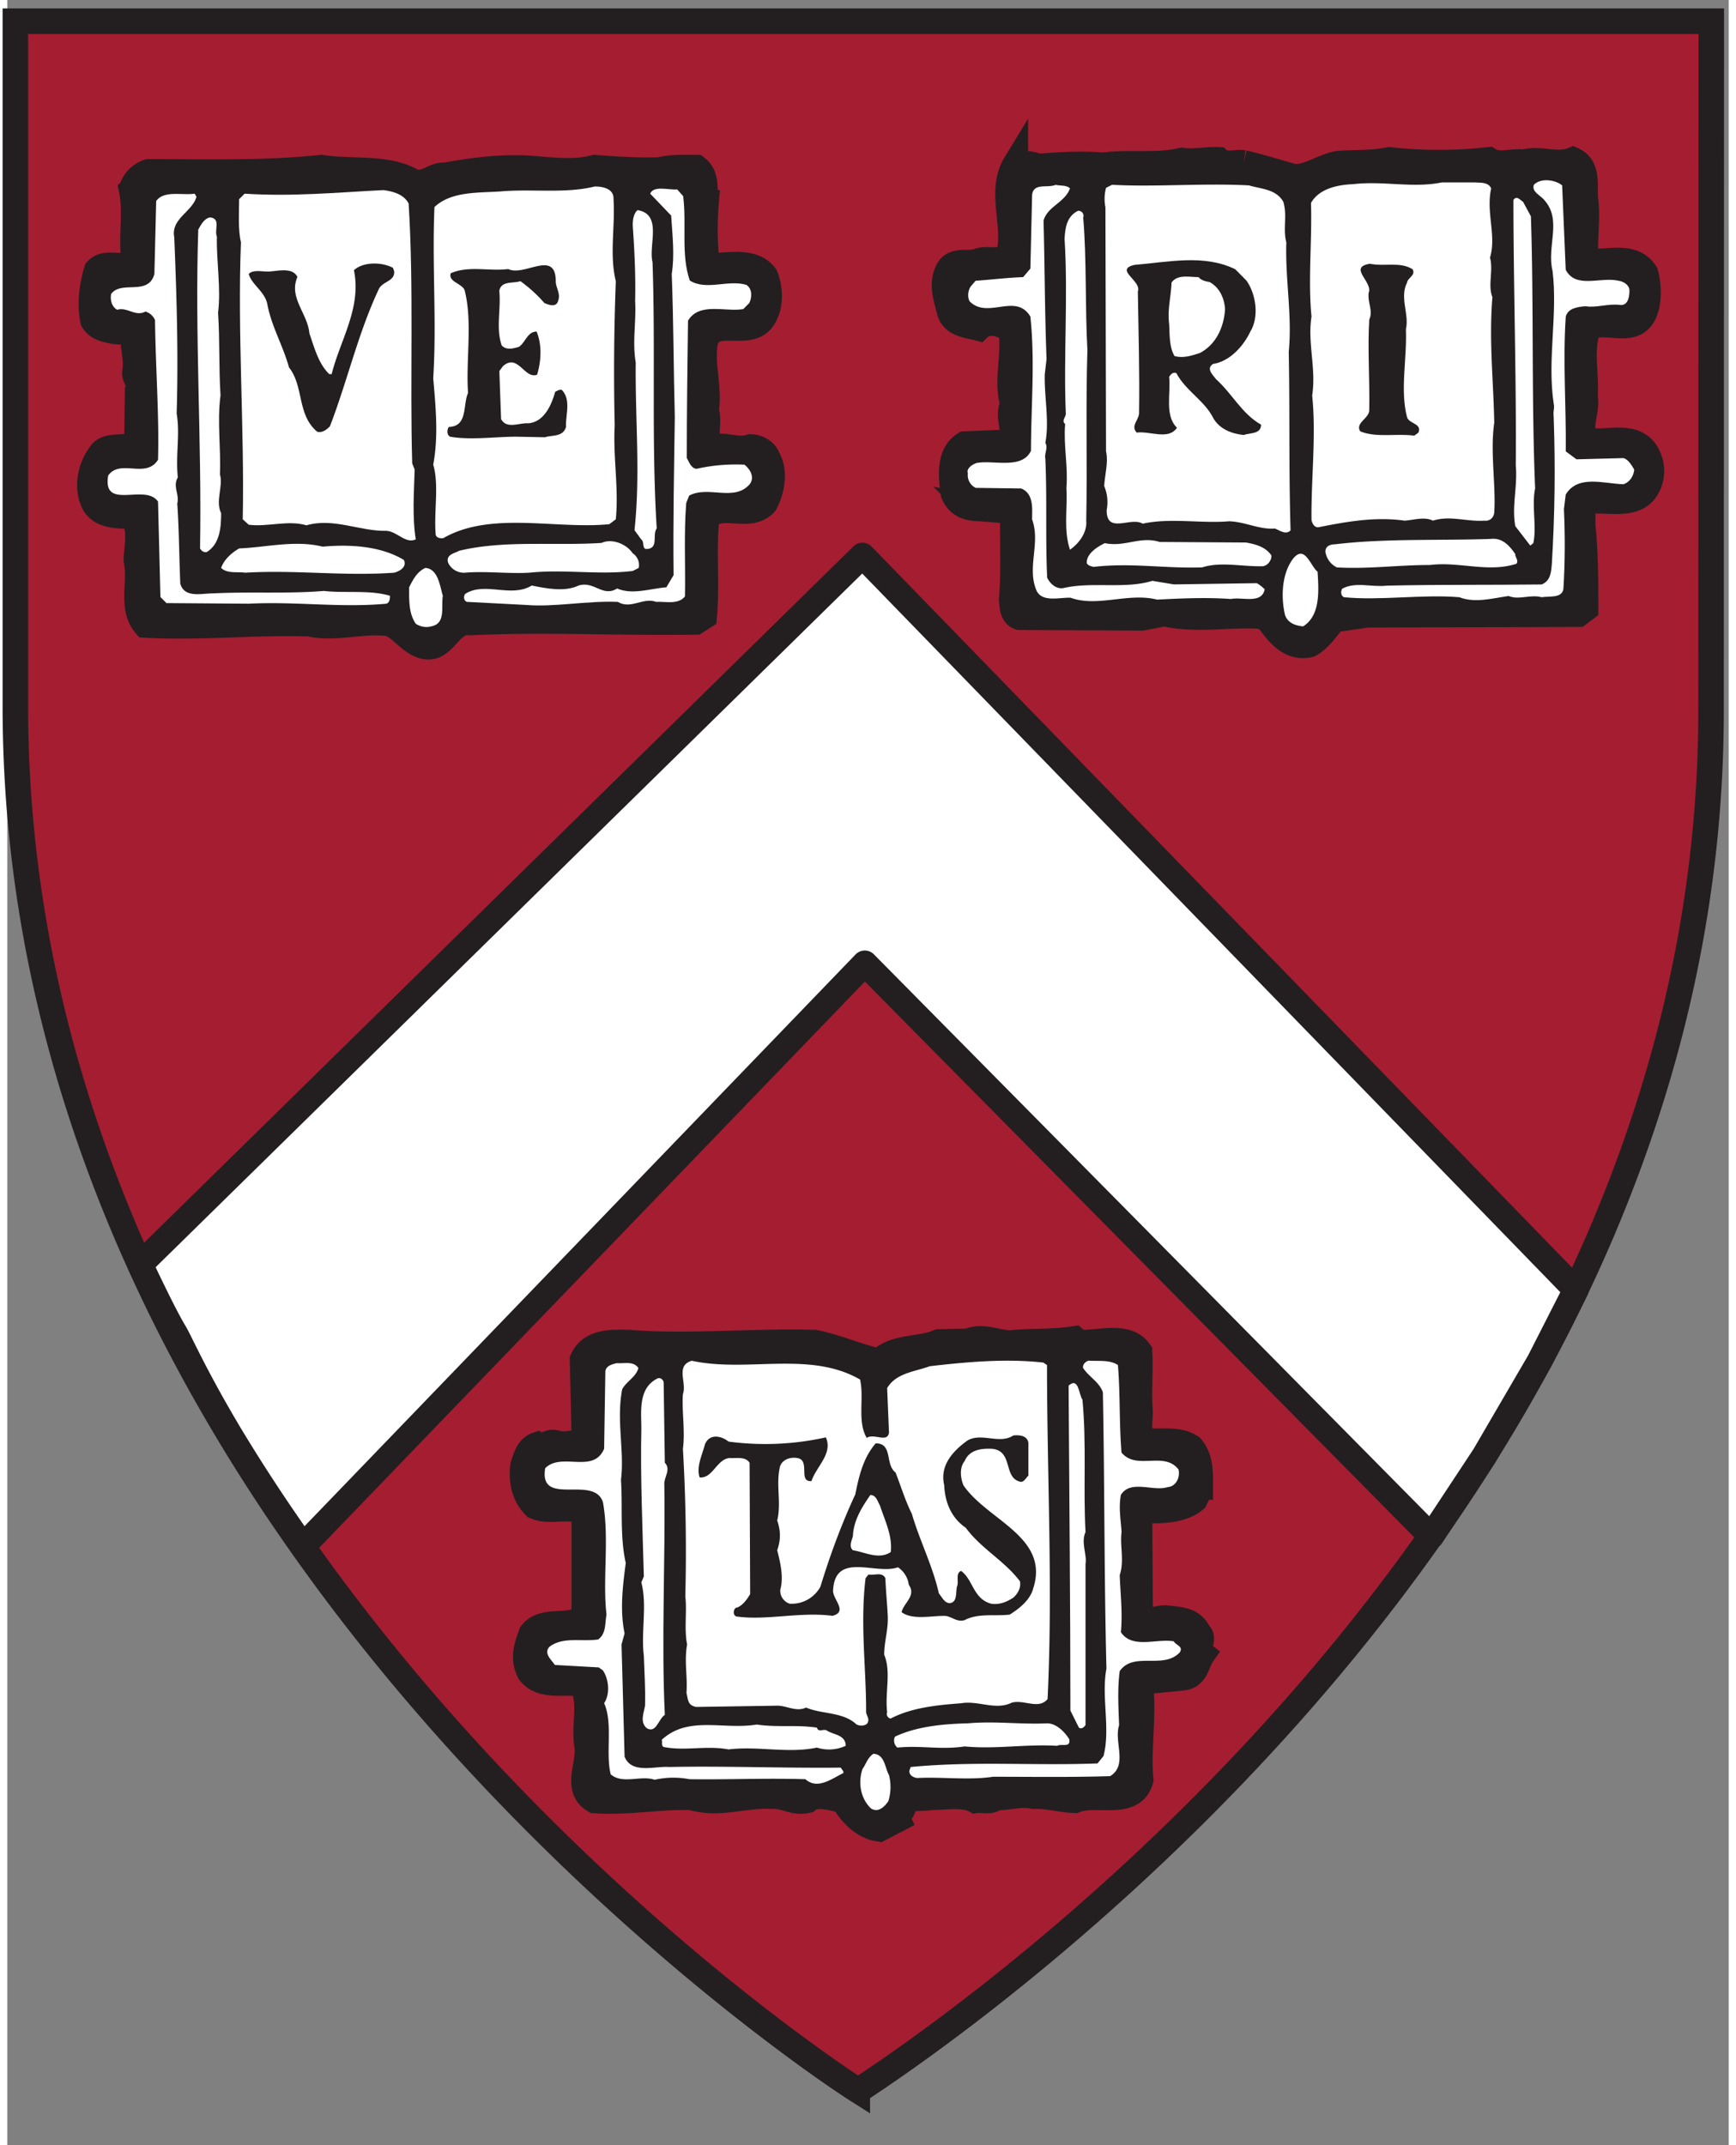
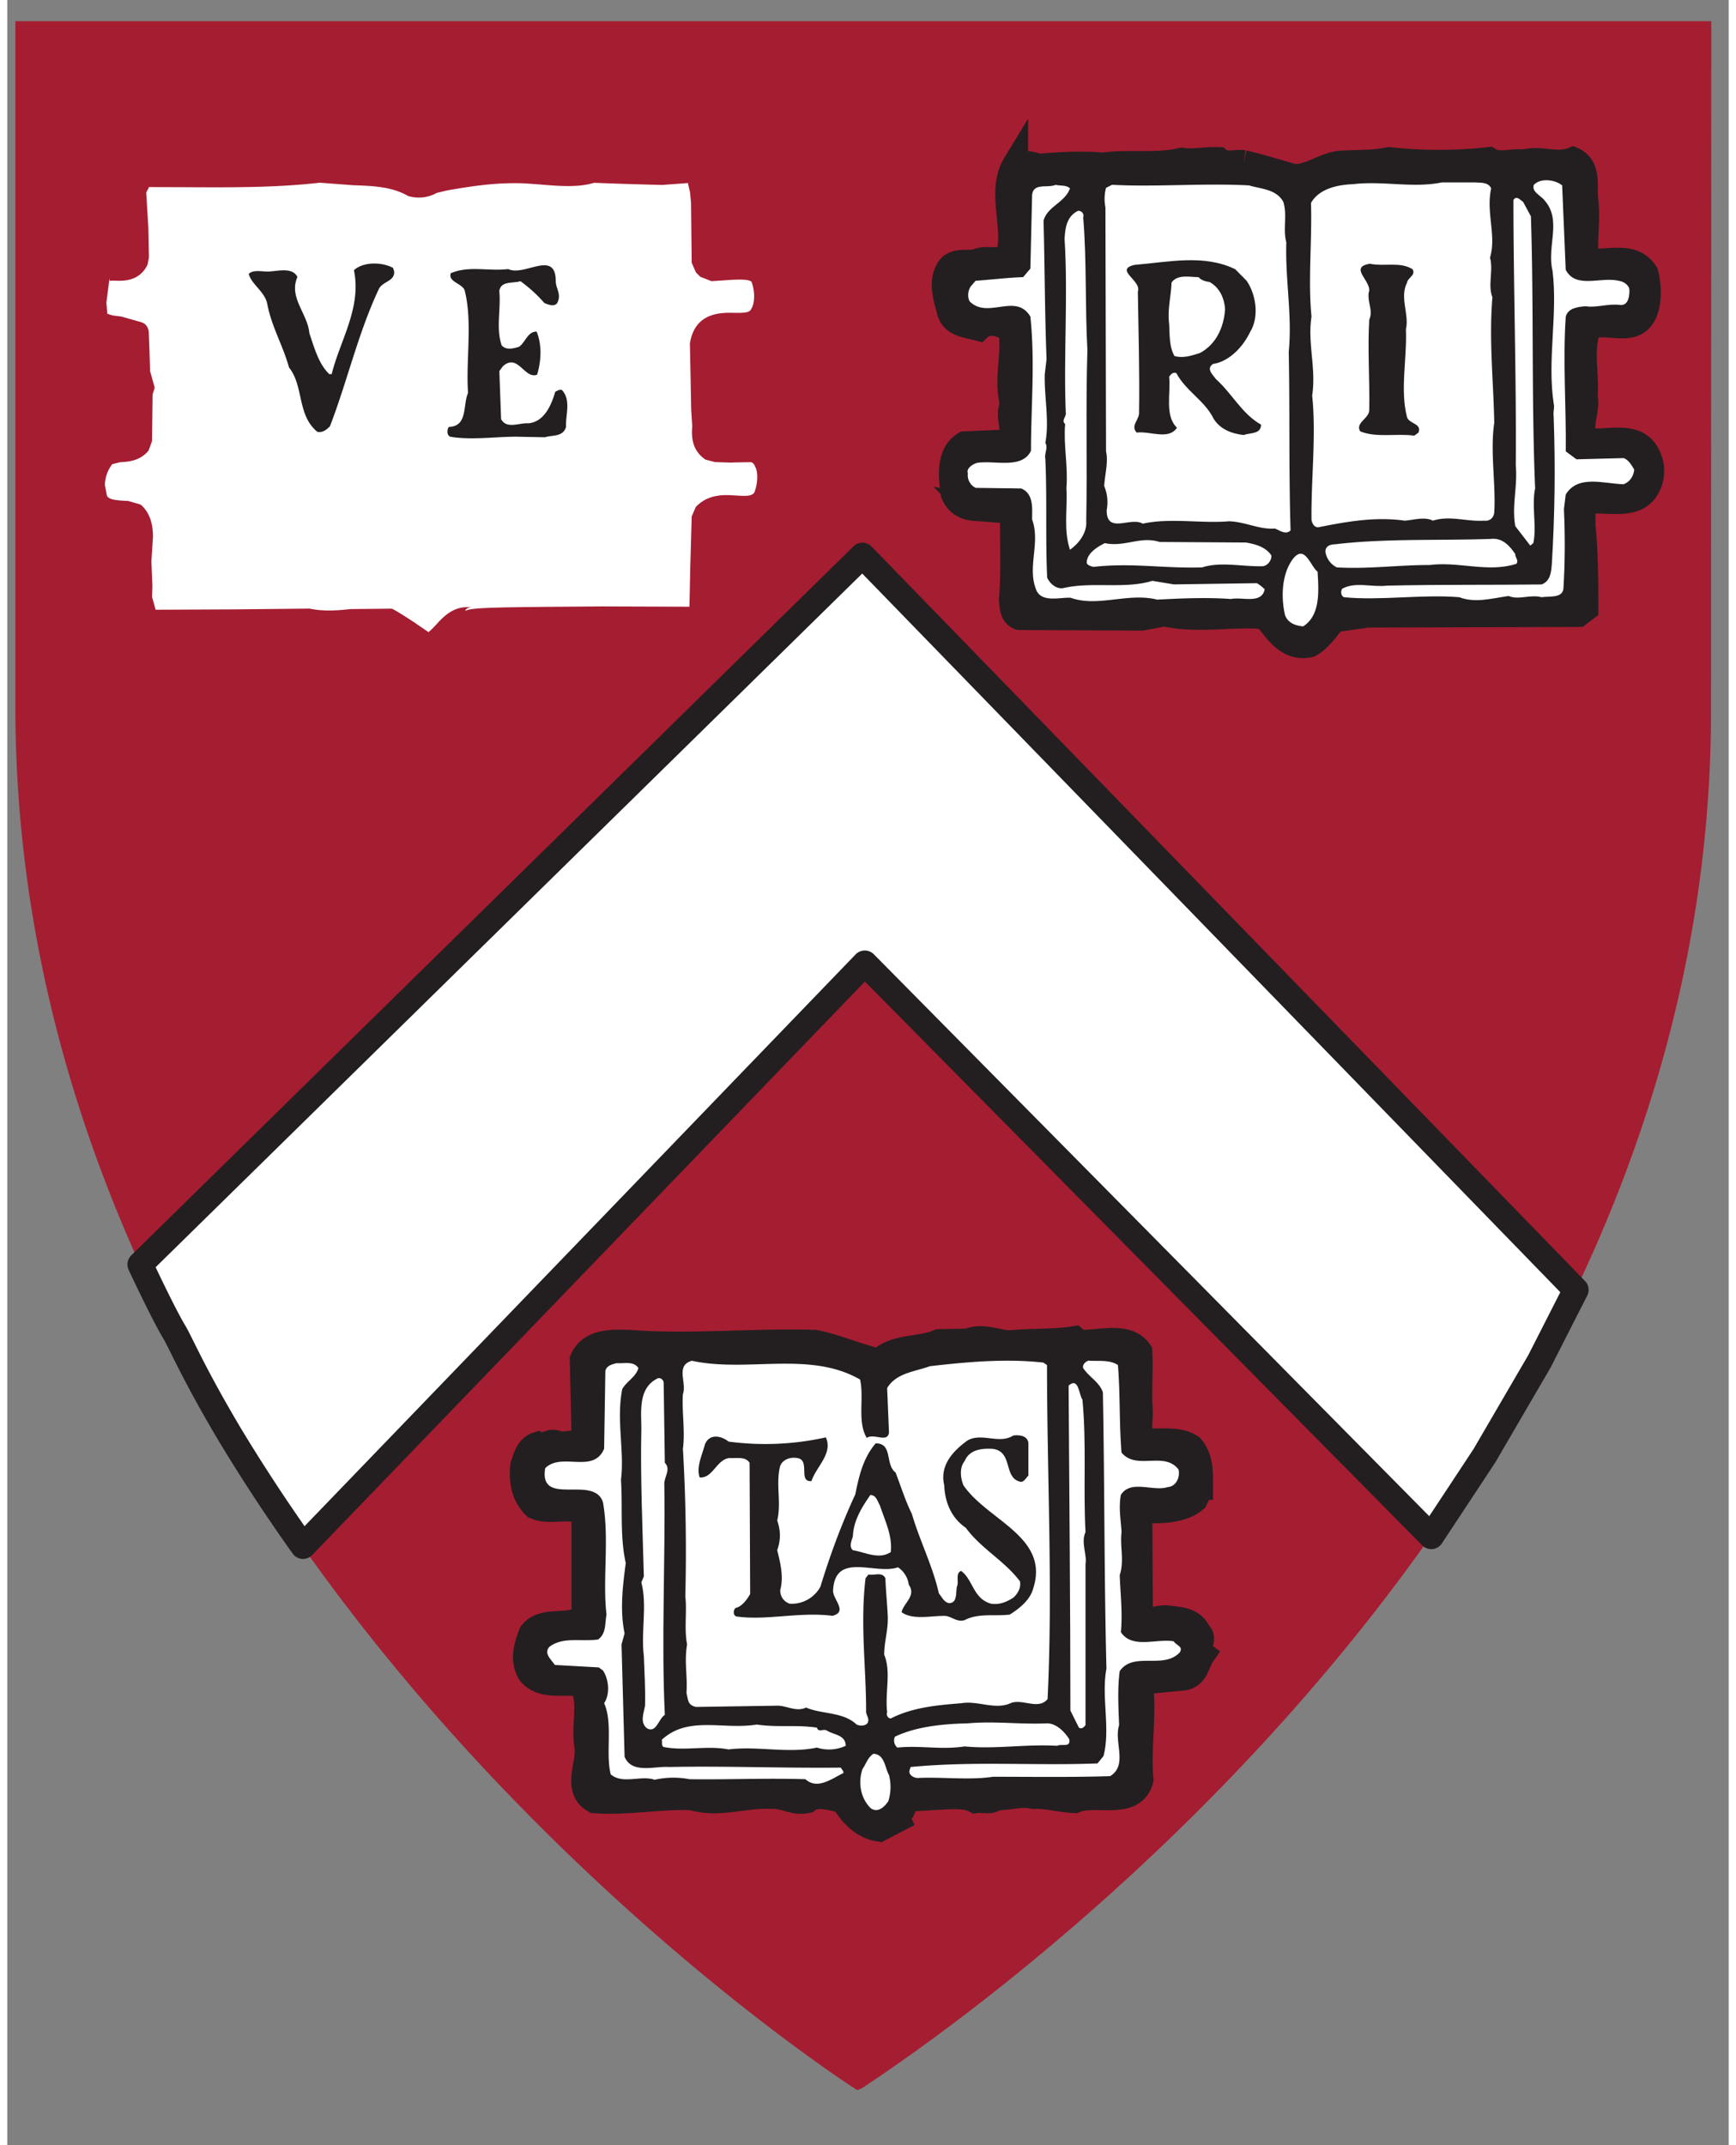
<svg xmlns="http://www.w3.org/2000/svg" width="284.521" height="351.468" viewBox="0 0 33.714 42">
  <rect x="0" y="0" width="33.714" height="42" fill="#808080" stroke="none" />
  <g fill="none" fill-rule="evenodd">
    <path fill="#a51d31" fill-rule="nonzero" d="M.158.415v13.417c0 16.463 16.272 26.951 16.437 27.057l.052.033a.507.507 0 0 0 .145-.073c2.768-1.834 16.576-11.762 16.576-26.934l.005-13.5z" />
-     <path stroke="#231f20" stroke-width=".5" d="M.158.415v13.417c0 16.463 16.272 26.951 16.437 27.057l.052.033a.507.507 0 0 0 .145-.073c2.768-1.834 16.576-11.762 16.576-26.934l.005-13.5z" />
    <path fill="#fff" fill-rule="nonzero" d="m23.718 3.428-.296.01h-.418l-.85.066-.668.03-1.282.024-.137-.026-.105-.015-.07.286.029.4-.005.781c-.158.416-.495.407-.657.402l-.173.01-.274.04-.131.01c-.01.03-.03.137-.03.137l.064.345.02.08c.007.028.01.05.239.1l.074.017.358-.092c.023.004.146.045.146.045.108.037.317.11.399.36.003.016.01.16.01.16l-.007.539-.019.355.043.35a1.266 1.266 0 0 1-.003.14 8.093 8.093 0 0 0-.014.28l.017.174c0 .18-.065.33-.193.445l-.184.076-.724.031c-.034.03-.086.09-.086.29l.03.337c.002-.012.055.029.107.033l.283-.01c.187-.027.524-.074.728.236l.05.168v.621l-.024 1.091.01.054c.254-.017.822-.016 2.229-.008-.02 0-.035.014-.05.023.067-.028.197-.053.452-.102.461.083.841.067 1.209.05l.724-.007c.032.003.252.08.252.08l.132.101c.188.262.32.4.47.391a7.35 7.35 0 0 1 .313-.332l.043-.057.189-.11.659-.095c.021-.001.03-.002 3.613-.013h.4l-.052-1.442.002-.15-.002-.07c0-.26.103-.437.306-.526.019-.006.46-.029.46-.029.341.013.47-.002.53-.108a.381.381 0 0 0 .03-.313c-.071-.167-.178-.183-.534-.164l-.305.006c-.584-.119-.49-.652-.455-.853h-.001l.02-.275a43.132 43.132 0 0 1-.01-.529 5.028 5.028 0 0 1-.012-.314c0-.195.019-.405.09-.63l.125-.16c.218-.136.464-.118.661-.104.297.024.306.001.338-.084.06-.155.043-.396.002-.554-.035-.038-.168-.043-.466-.024l-.327.007-.15-.044-.094-.06a.27.27 0 0 1-.137-.231l-.006-.574-.005-.558-.01-.203c0-.241-.02-.29-.049-.314l-.406.032-.413.01-.29.007c0-.002-.29-.037-.417-.053l-.001.002c-.658.07-1.344.07-1.984 0 .006 0 .01-.005.015-.005-.008 0-.015.003-.026.004h-.007.007c-.077.01-.232.025-.613.06l-.32.012a4.51 4.51 0 0 1-.304.109l-.561.149c-.056.003-.438-.1-.438-.1l-.659-.178c-.03.002-.05.01-.088.01-.021-.003-.195-.042-.325-.071-.006 0-.004.01-.01.01" />
    <path fill="#231f20" fill-rule="nonzero" d="M24.214 3.19c.354.083.647.179.988.273.33 0 .565-.214.883-.261.318-.024.648 0 .977-.072a8.926 8.926 0 0 0 1.954 0c.2.131.46.012.682.048.341-.095.635.083.965-.048.317.143.213.523.248.796.047.405-.035.762.011 1.13l.094.06c.377.024.836-.142 1.071.238.058.226.07.524-.011.737-.2.523-.777.119-1.118.333-.154.475-.025.868-.06 1.355.072.287-.235.774.154.857.376.023.894-.155 1.093.32a.66.66 0 0 1-.034.596c-.223.392-.765.214-1.13.262-.19.082-.105.309-.13.451.06.523.06 1.153.06 1.653l-.142.107-4.13.012-.66.095c-.142.178-.294.393-.47.487-.389.096-.635-.237-.824-.5l-.152-.058c-.613-.036-1.261.095-1.872-.048l-.436.084-2.4-.012c-.142-.048-.142-.214-.154-.345.047-.547.012-1.13.025-1.7-.166-.25-.507-.037-.79-.096a.438.438 0 0 1-.376-.285c-.047-.321-.094-.774.223-.964l.836-.036c.224-.201-.036-.475.107-.737-.132-.463.022-.903-.025-1.391-.046-.142-.188-.154-.294-.201-.117-.012-.259 0-.353.094-.223-.059-.517-.071-.576-.356-.06-.226-.153-.512-.036-.75.118-.273.425-.12.624-.213.2-.06.494.071.589-.155.128-.559-.2-1.214.118-1.736a.808.808 0 0 1 .446.047c.424-.036.872-.06 1.27-.024.52-.071 1.048.024 1.543-.095.235.036.47-.023.719-.012.129.12.34.036.493.06" />
    <path stroke="#231f20" stroke-width=".5" d="M24.214 3.19c.354.083.647.179.988.273.33 0 .565-.214.883-.261.318-.024.648 0 .977-.072a8.926 8.926 0 0 0 1.954 0c.2.131.46.012.682.048.341-.095.635.083.965-.048.317.143.213.523.248.796.047.405-.035.762.011 1.13l.094.06c.377.024.836-.142 1.071.238.058.226.07.524-.011.737-.2.523-.777.119-1.118.333-.154.475-.025.868-.06 1.355.072.287-.235.774.154.857.376.023.894-.155 1.093.32a.66.66 0 0 1-.034.596c-.223.392-.765.214-1.13.262-.19.082-.105.309-.13.451.06.523.06 1.153.06 1.653l-.142.107-4.13.012-.66.095c-.142.178-.294.393-.47.487-.389.096-.635-.237-.824-.5l-.152-.058c-.613-.036-1.261.095-1.872-.048l-.436.084-2.4-.012c-.142-.048-.142-.214-.154-.345.047-.547.012-1.13.025-1.7-.166-.25-.507-.037-.79-.096a.438.438 0 0 1-.376-.285c-.047-.321-.094-.774.223-.964l.836-.036c.224-.201-.036-.475.107-.737-.132-.463.022-.903-.025-1.391-.046-.142-.188-.154-.294-.201-.117-.012-.259 0-.353.094-.223-.059-.517-.071-.576-.356-.06-.226-.153-.512-.036-.75.118-.273.425-.12.624-.213.2-.06.494.071.589-.155.128-.559-.2-1.214.118-1.736a.808.808 0 0 1 .446.047c.424-.036.872-.06 1.27-.024.52-.071 1.048.024 1.543-.095.235.036.47-.023.719-.012.129.12.34.036.493.06" />
    <g fill-rule="nonzero">
      <path fill="#fff" d="m30.452 3.63.07 1.653c.2.38.683.13 1.036.214.094.012.212.083.212.19 0 .119-.025.285-.165.285-.248-.035-.482.06-.694.024-.154.012-.342.036-.388.202-.06.869.01 1.772 0 2.64l.21.155.92-.024c.092.024.164.143.211.226-.012.13-.094.25-.212.286-.388-.012-.895-.19-1.13.202l-.035.285c.023.512.023 1.034-.011 1.57-.036.178-.272.13-.425.155-.223-.06-.447.06-.648-.024-.328.047-.658.142-.964.024-.73-.06-1.553.07-2.26 0-.058-.024-.07-.108-.035-.167.27-.143.565-.024.883-.06 1.035-.023 2.035-.011 3.024-.023.177-.071.188-.25.2-.416.058-.976.07-1.891.035-2.867-.015-.124.023-.165 0-.261-.129-.856.083-1.748-.022-2.593-.118-.487.188-.987-.154-1.38-.082-.106-.26-.166-.212-.308.141-.143.424-.096.554.012" />
      <path fill="#fff" d="M28.721 3.57c.13.012.282-.012.341.119-.105.464.107.928-.023 1.356.07.25-.047.535.047.773-.07.855.023 1.665.036 2.461-.083.571.035 1.213 0 1.76-.013.095-.083.167-.188.155-.366.023-.672-.107-1.013 0-.165-.083-.377-.012-.553 0-.588-.083-1.153.023-1.695.13-.082 0-.117-.083-.13-.142-.01-.785.095-1.665.013-2.438.082-.535-.094-1.022-.013-1.546-.07-.713.013-1.486-.01-2.224.152-.273.506-.356.823-.368.6-.07 1.166.083 1.742-.035h.623m-3.73.38c.082.273-.012.523.059.796-.024.727.118 1.427.047 2.142.023 1.128 0 2.354.036 3.495-.095.096-.212 0-.306-.036-.307.024-.577-.131-.896-.142-.552.047-1.152-.072-1.694.047-.236-.142-.706.214-.706-.262a.825.825 0 0 0-.048-.475c.012-.225.084-.464.036-.678l-.012-4.78a.83.83 0 0 1 .012-.38l.118-.06c.836.047 1.8-.036 2.682.012.236.071.531.071.671.32" />
      <path fill="#fff" d="M20.813 3.689c-.106.285-.436.345-.518.63.024.88.024 1.832.059 2.711l-.035.298c-.012.44.093.915.011 1.344.06.095-.023.202 0 .309.036.773 0 1.546.036 2.33.059.12.177.227.318.203.553-.13 1.212.024 1.741-.142l.423.07 1.625-.024c.06.037.106.072.153.12-.058.297-.448.143-.66.19-.48-.035-.987-.012-1.447.012-.565-.143-1.165.155-1.694-.037-.223-.01-.589.108-.682-.177-.165-.44.093-.904-.072-1.356 0-.214.036-.5-.212-.606l-.894-.012a.277.277 0 0 1-.152-.286c-.036-.095.093-.178.176-.202.342-.06.882.131 1.06-.238 0-.856.082-1.747-.012-2.628-.284-.475-.836.06-1.189-.298-.047-.082-.035-.214.024-.296l.093-.107c.33-.023.613-.06.93-.071l.142-.167.034-1.44c.024-.248.306-.13.46-.2.094.023.212 0 .282.07m9.027.547c.058 1.724.01 3.603.083 5.328-.072.332.035.748-.036 1.07l-.059.048-.294-.381c-.071-.405.047-.76.01-1.19.013-1.7-.046-3.531-.046-5.195.06-.096.13 0 .188.034l.154.286" />
      <path fill="#fff" d="M21.072 4.26c.07.833.035 1.748.082 2.593-.035 1.129 0 2.235-.023 3.34.023.25-.165.464-.318.57-.13-.39-.047-.783-.07-1.211.035-.428-.06-.832-.025-1.25-.082-.07.025-.142.013-.213-.047-1.106.047-2.283-.024-3.413.011-.225.047-.44.26-.547.082-.012.13.072.105.131" />
      <path fill="#231f20" d="M24.272 5.497c.189.273.248.713.071.999-.141.297-.412.583-.73.63-.141.095 0 .214.06.298.318.285.505.677.882.89 0 .19-.212.156-.341.203-.223-.024-.459-.107-.589-.321-.176-.357-.54-.536-.73-.892-.07-.024-.104.024-.14.072.036.32-.094.76.153.998-.164.25-.53.06-.789.096-.129-.143.06-.25.047-.404.012-.774-.012-1.558-.024-2.356.083-.213-.47-.427-.07-.523.683-.058 1.365-.213 1.977.084zm3.25-.226c.07.119-.095.166-.107.261-.152.297.047.619-.023.916.023.582-.118 1.19.023 1.724.047.13.295.119.223.298l-.082.06c-.352-.049-.741.046-1.058-.084-.107-.167.176-.25.176-.417.012-.57-.035-1.2 0-1.771.081-.178-.035-.321-.012-.523.093-.214-.413-.5.024-.571.294.06.588-.047.836.107" />
      <path fill="#fff" d="M23.543 5.52c.201.107.294.322.307.535-.024.358-.178.69-.494.857-.154.048-.318.107-.496.059-.105-.178-.094-.428-.105-.63-.036-.286.036-.523.047-.809.118-.166.352-.106.53-.106.047.059.129.083.211.095m5.99 5.326c0 .072.071.12.024.191-.554.179-1.118-.047-1.694.024-.635 0-1.213.083-1.824.047a.41.41 0 0 1-.224-.308c0-.107.093-.144.188-.144.977-.118 2.059-.07 3.06-.106.223-.024.366.143.47.296m-5.271-.225c.188.035.376.082.494.25.011.095-.07.202-.165.214-.4.012-.824-.095-1.189.023-.752.024-1.377-.095-2.13-.01-.046-.013-.106-.025-.13-.072-.01-.191.212-.323.353-.393.39.083.695-.143 1.072-.023l1.695.011m1.4.571c.023.38.058.855-.283 1.071-.14-.013-.293-.06-.353-.216-.083-.345-.07-.807.153-1.105.235-.297.342.143.483.25M3.422 3.665l-.658-.002c.005 0 .007.002.007.007 0 .018-.041.067-.05.106l.041.675.012.587-.027.143c-.16.337-.49.321-.65.314l-.102.002c-.012.103-.055.43-.055.43l.02.217.102.032.172.022.379.107c.158.044.16.193.16.25l.012.322.012.4c0-.008.02.06.02.06v-.002c0 .008.07.254.07.254l-.041.134-.012.914-.067.185c-.169.207-.406.22-.563.228h.002c0 .002-.087.022-.15.038a.69.69 0 0 0-.145.408l.04.208c.035.076.162.094.417.104l.243.071c.163.139.242.346.242.632l-.018.284-.013.19.02.485-.007.216.07.252 1.527-.007 1.488-.015c.296.06.546.035.81.009l.797-.008c.047.007.443.268.443.268l.28.192c-.001-.006.013 0 .153-.151.14-.153.351-.382.7-.332a.148.148 0 0 0-.118.034c-.01.009-.01.023-.015.034.107-.07.578-.074 2.7-.089l1.69.006.015-.74.029-1.028.08-.185c.247-.26.562-.24.792-.224.217.014.293.008.35-.051.059-.127.095-.389.017-.522-.03-.078-.078-.08-.087-.08a23.62 23.62 0 0 0-.395.008l-.302-.01-.184-.048c-.291-.195-.271-.49-.26-.665 0 .018-.015-.222-.015-.222l-.006-.084-.012-.643-.013-.66c.096-.613.61-.605.859-.6.13.002.276.004.321-.045.103-.125.095-.384.027-.561-.054-.066-.347-.044-.584-.027l-.2.013-.22-.086-.084-.084-.084-.19-.013-1.18v.004l-.019-.2c0-.006-.03-.129-.043-.186-.11.01-.502.038-.502.038a82.387 82.387 0 0 1-1.337-.042c-.303.096-.693.064-1.068.032l-.287-.021c-.5-.02-.953.038-1.518.138a9.96 9.96 0 0 0-.207.05.724.724 0 0 1-.558.06c-.322-.185-.687-.198-1.072-.211l-.661-.05c-.87.1-1.757.093-2.697.088zm9.918-.083c.008.002.025-.002.06-.004l-.06.004zM1.996 5.49c0-.002.01 0 .01-.003 0-.006-.004-.017-.004-.037l.003-.023-.01.063z" />
-       <path fill="#231f20" d="M7.942 3.555c.259.083.412-.143.623-.12.53-.094 1.024-.165 1.59-.142.435.024.906.107 1.352-.011.411.035.871.059 1.272.047.223-.06.47-.047.718-.047.223.166.14.451.188.69a6.17 6.17 0 0 0 .012 1.153l.082.084c.354-.013.847-.12 1.07.201.107.274.107.642-.082.868-.306.345-1.011-.118-1.106.464-.06.44.095.845.024 1.308.094.25-.094.534.153.702.259-.048.482.083.718 0 .14 0 .294.083.34.225.154.262.072.643-.058.881-.318.333-.836-.048-1.14.274-.072.642.01 1.296-.049 1.938l-.165.106c-1.482.024-2.953-.059-4.425.013-.41-.06-.505.606-.94.451-.236-.083-.378-.31-.613-.428-.529-.084-1.059.118-1.589 0-1.07-.036-2.118.084-3.212.024-.295-.345-.083-.844-.177-1.26 0-.25.118-.679-.106-.868-.27-.013-.612 0-.74-.286-.142-.333-.036-.725.176-.975.188-.166.517-.012.682-.215l.012-.95c.129-.143-.095-.262-.047-.428.035-.262-.059-.44-.024-.69-.117-.095-.317-.048-.47-.095-.13-.024-.26-.072-.33-.19-.07-.321-.023-.679.07-.988.2-.226.59.06.73-.238-.059-.44.047-.891-.047-1.344a.507.507 0 0 1 .33-.344c1.176 0 2.26.035 3.389-.083.612.095 1.294-.025 1.789.273" />
    </g>
-     <path stroke="#231f20" stroke-width=".5" d="M7.942 3.555c.259.083.412-.143.623-.12.53-.094 1.024-.165 1.59-.142.435.024.906.107 1.352-.011.411.035.871.059 1.272.047.223-.06.47-.047.718-.047.223.166.14.451.188.69a6.17 6.17 0 0 0 .012 1.153l.082.084c.354-.013.847-.12 1.07.201.107.274.107.642-.082.868-.306.345-1.011-.118-1.106.464-.06.44.095.845.024 1.308.094.25-.094.534.153.702.259-.048.482.083.718 0 .14 0 .294.083.34.225.154.262.072.643-.058.881-.318.333-.836-.048-1.14.274-.072.642.01 1.296-.049 1.938l-.165.106c-1.482.024-2.953-.059-4.425.013-.41-.06-.505.606-.94.451-.236-.083-.378-.31-.613-.428-.529-.084-1.059.118-1.589 0-1.07-.036-2.118.084-3.212.024-.295-.345-.083-.844-.177-1.26 0-.25.118-.679-.106-.868-.27-.013-.612 0-.74-.286-.142-.333-.036-.725.176-.975.188-.166.517-.012.682-.215l.012-.95c.129-.143-.095-.262-.047-.428.035-.262-.059-.44-.024-.69-.117-.095-.317-.048-.47-.095-.13-.024-.26-.072-.33-.19-.07-.321-.023-.679.07-.988.2-.226.59.06.73-.238-.059-.44.047-.891-.047-1.344a.507.507 0 0 1 .33-.344c1.176 0 2.26.035 3.389-.083.612.095 1.294-.025 1.789.273" />
    <path fill="#fff" fill-rule="nonzero" d="M11.873 3.9c.034.547-.083 1.082.045 1.605a46.018 46.018 0 0 0-.022 2.83c-.035.607.082 1.213.022 1.832l-.128.096c-1.036.105-2.319-.262-3.248.272-.071.012-.153-.011-.153-.082-.035-.464.07-.952-.047-1.356.106-.56.047-1.142 0-1.69.07-1.129-.025-2.21.024-3.353.34-.32.882-.273 1.33-.309.6-.047 1.247.047 1.81-.094.167 0 .378.047.367.25" />
    <path fill="#fff" fill-rule="nonzero" d="M13.237 3.84c.071.56-.047 1.142.13 1.653.33.203.742-.023 1.107.084.128.083.105.261.058.356l-.118.119c-.352.06-.859-.142-1.082.226-.012.915-.024 1.749-.024 2.688.047.083.082.201.189.213.317-.071.612-.095.94-.082.119.095.201.25.106.38-.305.356-.81.024-1.188.226l-.058.143c-.048.594-.013 1.224-.025 1.831-.128.167-.387.096-.564.107-.259-.095-.494.154-.752 0-.625-.023-1.236.107-1.801.06L9 11.784c-.058-.023-.07-.095-.034-.155.388-.25.894.084 1.306-.165.283.058.647.13.917 0 .307-.096.472.237.754.058.306.131.648 0 .965-.023l.141-.238c-.012-1.058.011-2.106.024-3.093-.024-.903-.024-1.89-.06-2.805.06-.37.013-.762-.011-1.142l-.411-.429c.07-.165.352-.07.529-.083l.117.131m-5.377.143c.105 1.665.023 3.46.07 5.09l.048.119c-.013.452-.049.927.022 1.368-.2.094-.363-.155-.576-.167-.517.012-1.035-.261-1.565-.108-.366-.107-.754.036-1.13-.011l-.118-.107c.036-1.772-.106-3.65-.035-5.423-.06-.25-.036-.582-.036-.844l.107-.108c.94.06 1.788-.023 2.718-.07.189.023.4.082.495.261" />
    <path fill="#fff" fill-rule="nonzero" d="M3.705 3.852c-.082.298-.506.429-.435.796.047 1.142.082 2.296.047 3.45.07.404-.024.82.023 1.249-.106.178.036.332-.011.511.036.535.036 1.033.059 1.57.082.285.411.19.635.19.718-.037 1.483.011 2.177-.048.413.048.906-.024 1.294.095 0 .048 0 .131-.07.155-.906.083-1.766-.047-2.696 0l-1.611-.012-.118-.119-.047-1.867c-.247-.369-1.094.19-.976-.511.234-.334.74.071.976-.31.024-.868-.047-1.783-.059-2.734a.292.292 0 0 0-.188-.167c-.2.107-.353-.095-.554-.035-.105-.06-.14-.191-.117-.31.2-.273.73.048.847-.392l.035-1.427c.153-.214.507-.107.754-.144l.035.06m8.932 1.284c.06 1.737-.023 3.532.082 5.21-.094.13.048.392-.199.403-.094 0-.036-.142-.106-.19l-.13-.178c.118-1.118.012-2.14.024-3.282-.07-.417.012-.785-.012-1.213.012-.487-.012-.975-.047-1.475 0-.095.012-.226.095-.297.493.084.21.678.293 1.022" />
    <path fill="#fff" fill-rule="nonzero" d="M4.105 4.638c-.011.487.083.998.023 1.486.036.535.013 1.082.048 1.617-.07.51.012 1.059-.012 1.546.07.226-.095.523.024.761 0 .273-.024.606-.283.761-.058.011-.106-.025-.13-.071.036-2.106-.105-4.162-.035-6.243.047-.084.118-.226.236-.238.212.024.071.25.13.38" />
    <path fill="#231f20" fill-rule="nonzero" d="M7.577 5.315c.013.19-.212.19-.295.333-.411.868-.623 1.819-.964 2.7-.059.059-.141.13-.247.106-.4-.332-.26-.891-.554-1.26-.117-.429-.341-.797-.424-1.236-.047-.25-.305-.381-.365-.595.095-.095.285-.036.413-.048.177-.011.447-.083.541.108-.176.404.2.712.235 1.105.095.274.177.594.389.797h.047c.165-.666.588-1.296.436-2.034.176-.166.54-.166.765-.047l.023.07m3.165.215c.012.12.095.226.047.357-.035.143-.187.083-.27.047a2.73 2.73 0 0 0-.47-.428c-.143.048-.378-.012-.413.19.035.37-.07.737.048 1.07.094.096.222.06.34.024.13-.095.165-.297.343-.297.105.261.093.559.01.844-.246.096-.376-.428-.67-.166l-.07.095.034.94c.107.202.353.071.53.083.318-.024.46-.369.53-.618.035-.012.07-.048.13-.036.187.202.07.488.082.725-.06.202-.271.155-.412.202l-.565-.011c-.4 0-.895.071-1.294 0-.07-.036-.06-.143-.024-.191.376-.011.27-.428.376-.666-.046-.642.094-1.403-.07-2.02-.071-.132-.318-.156-.27-.322.352-.155.74-.036 1.128-.083.32.155.942-.405.93.261" />
-     <path fill="#fff" fill-rule="nonzero" d="M12.249 10.833a.277.277 0 0 1 .118.286l-.118.06c-.67.082-1.342-.038-2.024.034-.413.024-.859-.035-1.26 0a.342.342 0 0 1-.329-.19c-.059-.167.13-.19.212-.239.882-.214 1.86-.094 2.79-.154.21-.095.493.024.61.203m-4.482.13c.07.143-.096.227-.189.25-1 .071-1.919-.059-2.919 0-.141-.023-.352.024-.47-.094.058-.168.211-.299.352-.381.542-.023 1.095-.168 1.637-.035.529-.049 1.141-.013 1.589.26m.764.702c-.035.214.06.535-.213.595A.37.37 0 0 1 8 12.212c-.14-.202-.13-.463-.13-.713.072-.143.155-.31.32-.38.247.022.28.345.34.546m10.408 14.869c-.016.008-.01.009-.027.01l-.66.027c-.002.004-.424.11-.424.11-.233.035-.422.064-.54.183a.275.275 0 0 1-.28.078l-.618-.182-.672-.195c-.21.02-.623.024-1.45.032l-2.12-.015c-.347-.01-.532.012-.603.151.021.182.032.549.05 1.365 0 .007-.057.186-.057.186l-.107.141-.22.12-.14.012c-.02 0-.303-.016-.364-.02l-.055.021c.013-.005-.097.011-.176.021l-.078.161c.002.001.002.003.002.007 0 .026-.009.13-.009.13 0 .15.054.255.133.353.07 0 .155.008.268.017.189-.01.435-.02.658.11a.3.3 0 0 1 .146.257v2.035l-.091.214c-.208.201-.47.215-.682.225-.195.01-.284.023-.325.077-.045.155-.083.296-.009.436.038.045.168.057.421.055l.376.018c.1.005.178.058.23.156.118.227.133.448.133.616l-.008.238.013.508-.033.42-.032.26c0 .06.023.075.046.095.142-.017.39-.024.879-.037l.894-.034c.346.093.6.06.894.02l.695-.043c.044.003.35.054.35.054l.304.033c.003 0 .003.005.005.006.23-.092.481-.074.681-.027l.1.024.191.138c.07.122.224.318.44.383.043-.023.117-.06.141-.074l.062-.109.008-.08c.157-.299.45-.307.625-.312l.139-.01.252-.012c.205-.012.474-.014.713.081-.057-.01.108-.014.108-.014l.092.003c-.023 0-.045.03-.064.04l.217-.1.277-.02h.492c-.009 0-.009.012-.014.013.083-.005.216.003.479.027l.332.04c.001-.003.497-.06.497-.06.429.005.463-.035.488-.123a23.997 23.997 0 0 1-.007-.82l.001-.888.066-.202.106-.13.198-.107c.002 0 .7-.069.724-.07.003-.01.054-.113.054-.113l.04-.079-.033-.09s.019-.136.02-.152c-.009-.013-.02-.028-.022-.034-.024-.059-.09-.08-.319-.104l-.187.012c-.126.026-.454.093-.625-.23l-.034-.138-.013-1.999a.294.294 0 0 1 .14-.253l.093-.06.176-.044c.405.03.646-.042.754-.12.008-.024.01-.046.02-.07a.068.068 0 0 0 .008-.017v-.033c0-.249-.01-.39-.108-.51a3.357 3.357 0 0 0-.4-.007l-.274-.006-.14-.044c-.298-.188-.276-.51-.262-.703l.006-.126-.01-.615-.001-.395c-.086-.074-.25-.085-.515-.06l-.383.017-.17-.063-.61.045-.547.03a8.753 8.753 0 0 1-.346-.044c-.158-.035-.277-.06-.373-.018" />
    <path fill="#231f20" fill-rule="nonzero" d="M19.633 26.297c.424-.048.847-.012 1.27-.083l.083.071c.377.024.942-.178 1.19.179.022.44-.024.76.01 1.177 0 .214-.07.452.118.571.283.024.635-.048.883.12.189.225.177.486.177.783h-.024c.024.06-.047.179-.082.25-.236.202-.66.226-.989.202l-.094.059.012 1.998c.106.202.353.024.542.06.223.023.493.035.6.285.152.119-.071.296.082.416-.118.166-.118.428-.377.463l-.73.071-.106.131c.06.607-.058 1.213 0 1.796-.153.559-.881.226-1.294.403-.282-.012-.519-.093-.812-.083-.235-.058-.482.037-.73.025-.093.107-.27.036-.4.059-.236-.13-.6-.06-.882-.06-.189.037-.436-.034-.542.167.036.131-.153.131-.094.262l-.365.19c-.318-.047-.552-.297-.705-.56-.224-.046-.53-.153-.707 0-.259.06-.436-.093-.67-.082-.566-.035-1.048.19-1.59.024-.647-.024-1.247.108-1.906.06-.388-.226-.105-.69-.141-1.034-.082-.452.094-.868-.106-1.249-.353-.059-.788.083-1.024-.225-.141-.263-.06-.51.035-.762.248-.32.765-.071 1.036-.332v-2.034c-.282-.166-.67.011-.965-.12-.212-.213-.27-.486-.236-.795.047-.143.094-.356.283-.416.117.071.212-.071.353-.036.141.06.306 0 .46 0l.105-.143-.035-1.486c.152-.344.541-.344.894-.333 1.177.096 2.46-.036 3.649 0 .435.083.834.273 1.27.368.306-.309.789-.214 1.166-.38l.576-.012c.27-.12.542.023.812.035" />
    <path stroke="#231f20" stroke-width=".5" d="M19.633 26.297c.424-.048.847-.012 1.27-.083l.083.071c.377.024.942-.178 1.19.179.022.44-.024.76.01 1.177 0 .214-.07.452.118.571.283.024.635-.048.883.12.189.225.177.486.177.783h-.024c.024.06-.047.179-.082.25-.236.202-.66.226-.989.202l-.094.059.012 1.998c.106.202.353.024.542.06.223.023.493.035.6.285.152.119-.071.296.082.416-.118.166-.118.428-.377.463l-.73.071-.106.131c.06.607-.058 1.213 0 1.796-.153.559-.881.226-1.294.403-.282-.012-.519-.093-.812-.083-.235-.058-.482.037-.73.025-.093.107-.27.036-.4.059-.236-.13-.6-.06-.882-.06-.189.037-.436-.034-.542.167.036.131-.153.131-.094.262l-.365.19c-.318-.047-.552-.297-.705-.56-.224-.046-.53-.153-.707 0-.259.06-.436-.093-.67-.082-.566-.035-1.048.19-1.59.024-.647-.024-1.247.108-1.906.06-.388-.226-.105-.69-.141-1.034-.082-.452.094-.868-.106-1.249-.353-.059-.788.083-1.024-.225-.141-.263-.06-.51.035-.762.248-.32.765-.071 1.036-.332v-2.034c-.282-.166-.67.011-.965-.12-.212-.213-.27-.486-.236-.795.047-.143.094-.356.283-.416.117.071.212-.071.353-.036.141.06.306 0 .46 0l.105-.143-.035-1.486c.152-.344.541-.344.894-.333 1.177.096 2.46-.036 3.649 0 .435.083.834.273 1.27.368.306-.309.789-.214 1.166-.38l.576-.012c.27-.12.542.023.812.035" />
    <path fill="#fff" fill-rule="nonzero" d="M20.363 26.726c0 2.2.117 4.351.011 6.54-.176.214-.47 0-.705.072-.318.154-.647-.048-.99.01-.482.037-.963.085-1.376.298-.047 0-.095-.06-.071-.119-.046-.404.083-.785-.058-1.13 0-.261.082-.487.07-.76-.012-.239-.036-.476-.047-.737-.06-.132-.223-.048-.33-.073l-.058.073c-.107.89.011 1.747.011 2.591-.01.095.083.154.024.25-.047.059-.188.059-.236 0-.27-.226-.658-.178-.964-.309-.201.095-.389-.048-.59-.036l-1.565.024c-.164-.036-.152-.13-.187-.273.023-.345-.047-.607.012-.952-.06-.297 0-.654-.035-.938a34.64 34.64 0 0 0-.047-2.892c.047-.344-.024-.736 0-1.07.082-.225-.154-.557.175-.653 1.083.237 2.307-.202 3.295.368.083.368-.06.821.13 1.142.142-.096.412.107.436-.107l-.036-.868c.177-.297.541-.32.836-.428.717-.083 1.494-.154 2.224-.071l.07.048" />
    <path fill="#fff" fill-rule="nonzero" d="M21.752 26.726c.047.583.023 1.141.07 1.713.294.357.836-.036 1.117.333.036.165-.058.333-.21.343-.283.095-.73-.154-.92.155-.046.262 0 .487.014.725-.036.273.058.559-.036.844.012.357.059.726.023 1.118.223.332.694.12 1.035.178.048.083.189.096.12.215-.32.345-.907-.024-1.178.369-.047.344-.024.724-.012 1.058-.106.332.177.783-.176.998-.766.024-1.53.012-2.295.012-.46.071-1.001 0-1.471.024-.07 0-.177-.049-.165-.143l.024-.072c1.236-.119 2.412-.023 3.66-.07l.117-.144c.141-.535-.047-1.165.058-1.712-.046-1.796-.035-3.639-.07-5.411-.07-.202-.27-.297-.387-.475-.013-.06.035-.12.105-.144.2.014.412-.022.577.086m-9.392.06c-.047.176-.235.26-.317.414-.118.607.047 1.212-.024 1.772.035.523-.024 1.118.094 1.63-.06.45-.118.928-.023 1.378l-.06.215.06 2.2c.14.345.6.178.87.201 1.095-.023 2.271.025 3.365.012.013.036.06.06.049.107-.224.108-.507.333-.742.12-.788-.024-1.518.011-2.272 0a1.667 1.667 0 0 0-.682.011c-.27-.094-.624.095-.86-.106-.105-.417.048-1-.129-1.393.118-.178.095-.463-.023-.641l-.082-.06-.86-.048c-.07-.106-.224-.225-.106-.356.27-.202.612-.095.954-.143.164-.12.129-.32.164-.487-.082-.678.059-1.486-.07-2.2-.176-.547-1.26.107-1.131-.666.32-.322.943.119 1.154-.381l.024-1.522c.023-.107.13-.13.223-.154.141.012.33-.047.424.096" />
    <path fill="#fff" fill-rule="nonzero" d="m12.855 27.07.023 1.57c.129.131-.023.286-.01.427.022 1.487-.06 3.057.01 4.508-.129.083-.165.367-.353.262-.141-.12-.058-.298-.035-.44.01-.333-.012-.63-.023-.975-.06-.477.07-.988-.049-1.44l.049-.118c-.024-.904-.071-1.974-.049-2.89 0-.333-.07-.797.319-.987.058-.024.118.036.118.083m8.202.333c.083.891.013 1.725.06 2.592-.095.214.034.44 0 .63v3.152c-.036.047-.083.083-.13.047l-.166-.333c0-2.116-.023-4.257-.035-6.362.2-.178.2.18.271.274" />
    <path fill="#231f20" fill-rule="nonzero" d="M19.998 28.248v.642c-.047.047-.095.143-.165.119-.329-.083-.13-.596-.541-.643-.2-.011-.447.012-.542.24-.106.129-.082.331-.024.474.47.69 1.695 1.01 1.366 2.022-.06.225-.27.391-.459.51-.295.036-.611-.034-.883.108-.164.048-.259-.083-.4-.083-.27 0-.623.083-.835-.072.036-.178.294-.321.141-.536a.485.485 0 0 0-.212-.343c-.436.154-1.224-.31-1.27.44-.024.178.305.427-.012.51-.648-.083-1.283.096-1.883.013-.071-.025-.06-.13-.013-.168.118-.023.224-.165.283-.272l-.011-2.569c-.083-.13-.26-.083-.39-.094-.257.023-.329.404-.588.38-.07-.202.049-.44.106-.654.095-.215.329-.154.46-.047a5.466 5.466 0 0 0 1.906-.083c.141.32-.188.57-.282.856-.271.023-.012-.416-.283-.452-.153-.025-.318.047-.341.201-.071.345.036.678-.047 1.023.07.203.07.38 0 .582.06.24.13.524.06.774a.267.267 0 0 0 .186.273.641.641 0 0 0 .6-.333c.189-.619.413-1.225.683-1.807.072-.357.153-.714.4-1 .342 0 .178.416.389.571.106.274.188.547.319.809.152.523.41 1.024.529 1.558.058.07.105.178.2.19.164 0 .129-.202.153-.321.046-.095-.036-.261.082-.309.235.167.235.547.589.642.163.025.306-.035.434-.119.095-.083.154-.202.13-.32-.306-.405-.765-.642-1.06-1.047-.282-.191-.41-.5-.423-.833-.094-.392.177-.677.46-.88.281-.154.622.083.893-.095.12-.012.272 0 .295.143" />
    <path fill="#fff" fill-rule="nonzero" d="M17.09 29.473c.096.296.249.594.213.915-.236.155-.506 0-.742-.036-.082-.072-.023-.19 0-.273.012-.31.177-.571.342-.808.117-.001.141.13.187.202m3.708 4.577c.035.178-.154.083-.235.131-.635-.036-1.2.07-1.813.012-.47.071-.87-.024-1.317.023a.178.178 0 0 1-.048-.214c.424-.202.954-.25 1.425-.261.54-.048 1.023.024 1.553 0 .189 0 .353.178.435.31m-4.942-.226c.034.106.13.012.2.06.13.082.364.082.364.296a.778.778 0 0 1-.564.035c-.566.12-1.154-.035-1.73.036-.435-.083-.847.036-1.271-.048-.047-.023-.024-.082-.036-.142.518-.476 1.2-.19 1.859-.297.413.06.765 0 1.178.06m1.412.928a.933.933 0 0 1-.012.51c-.07.107-.2.238-.342.143-.2-.191-.258-.501-.164-.772.07-.096.094-.215.212-.297.224.01.224.272.306.416" />
    <path fill="#fff" fill-rule="nonzero" d="M30.72 25.254 16.748 10.875 2.603 24.757s.455.974.67 1.327c.11.18.388.84 1.109 2.045a34.395 34.395 0 0 0 1.41 2.143L16.794 18.86l11.094 11.22 1.04-1.576 1.08-1.852z" />
    <path stroke="#231f20" stroke-linejoin="round" stroke-width=".5" d="M30.72 25.254 16.748 10.875 2.603 24.757s.455.974.67 1.327c.11.18.388.84 1.109 2.045a34.395 34.395 0 0 0 1.41 2.143L16.794 18.86l11.094 11.22 1.04-1.576 1.08-1.852z" />
  </g>
</svg>